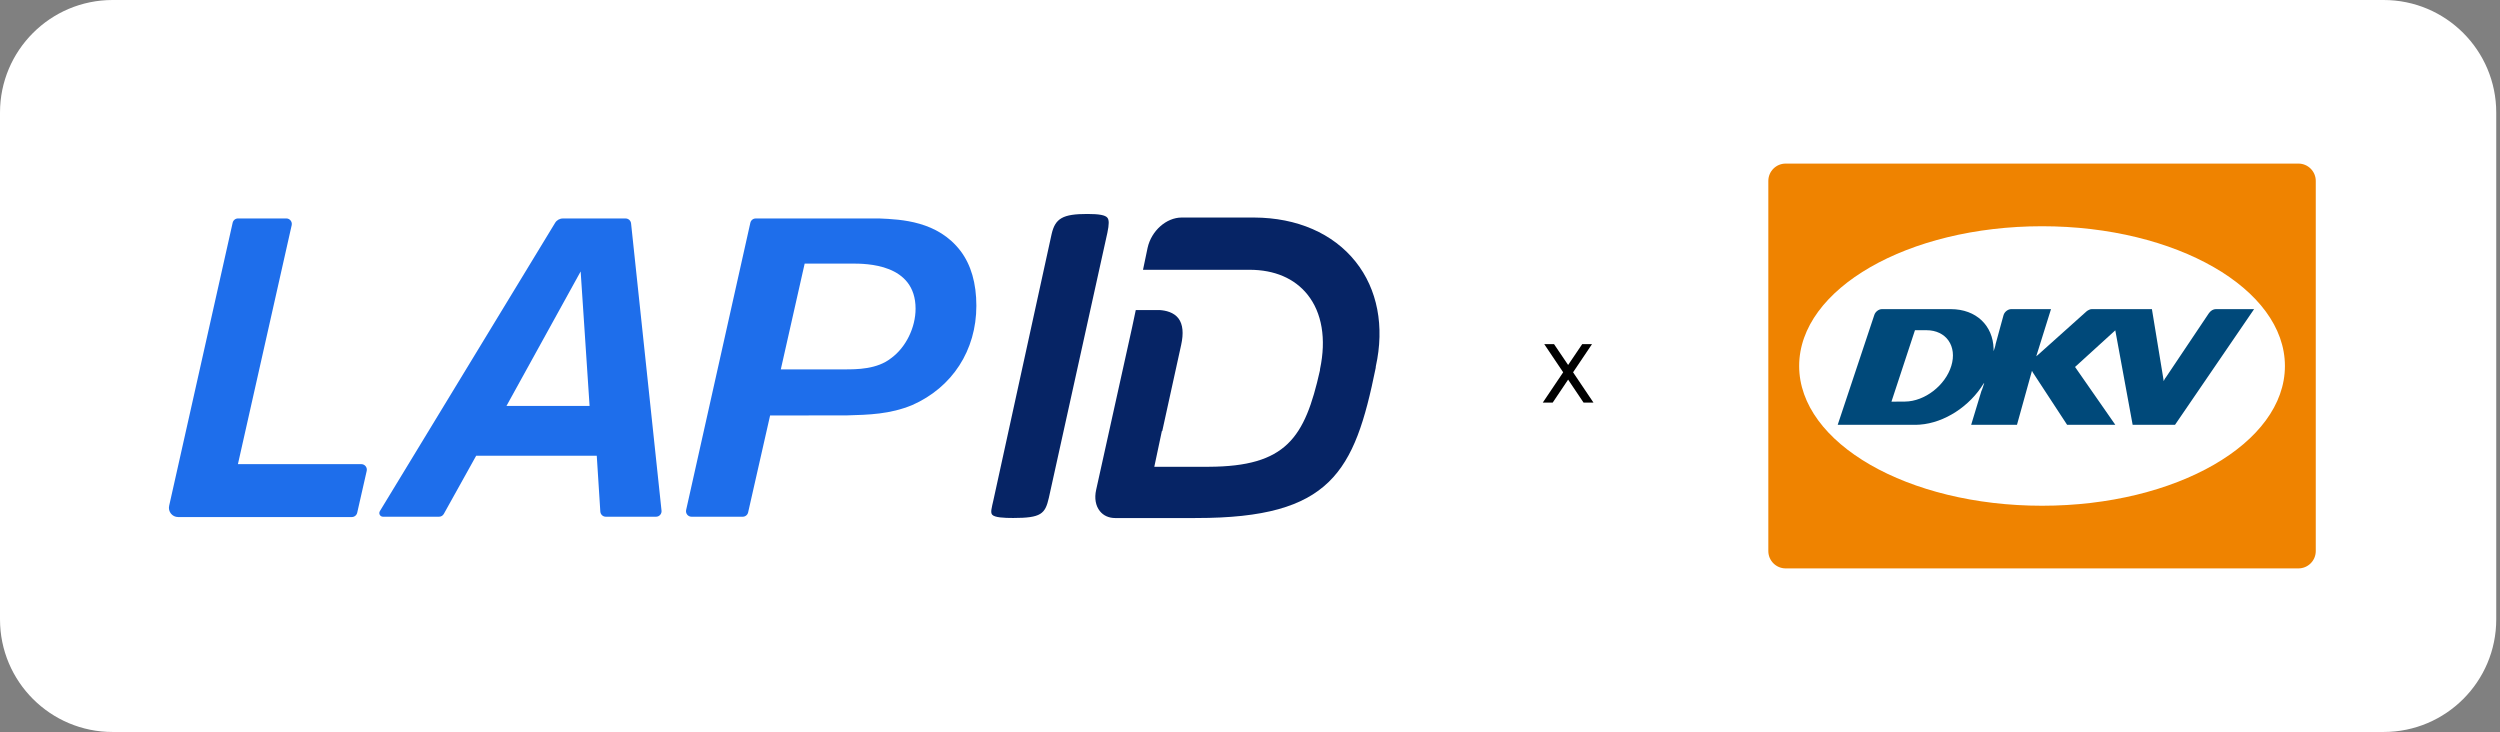
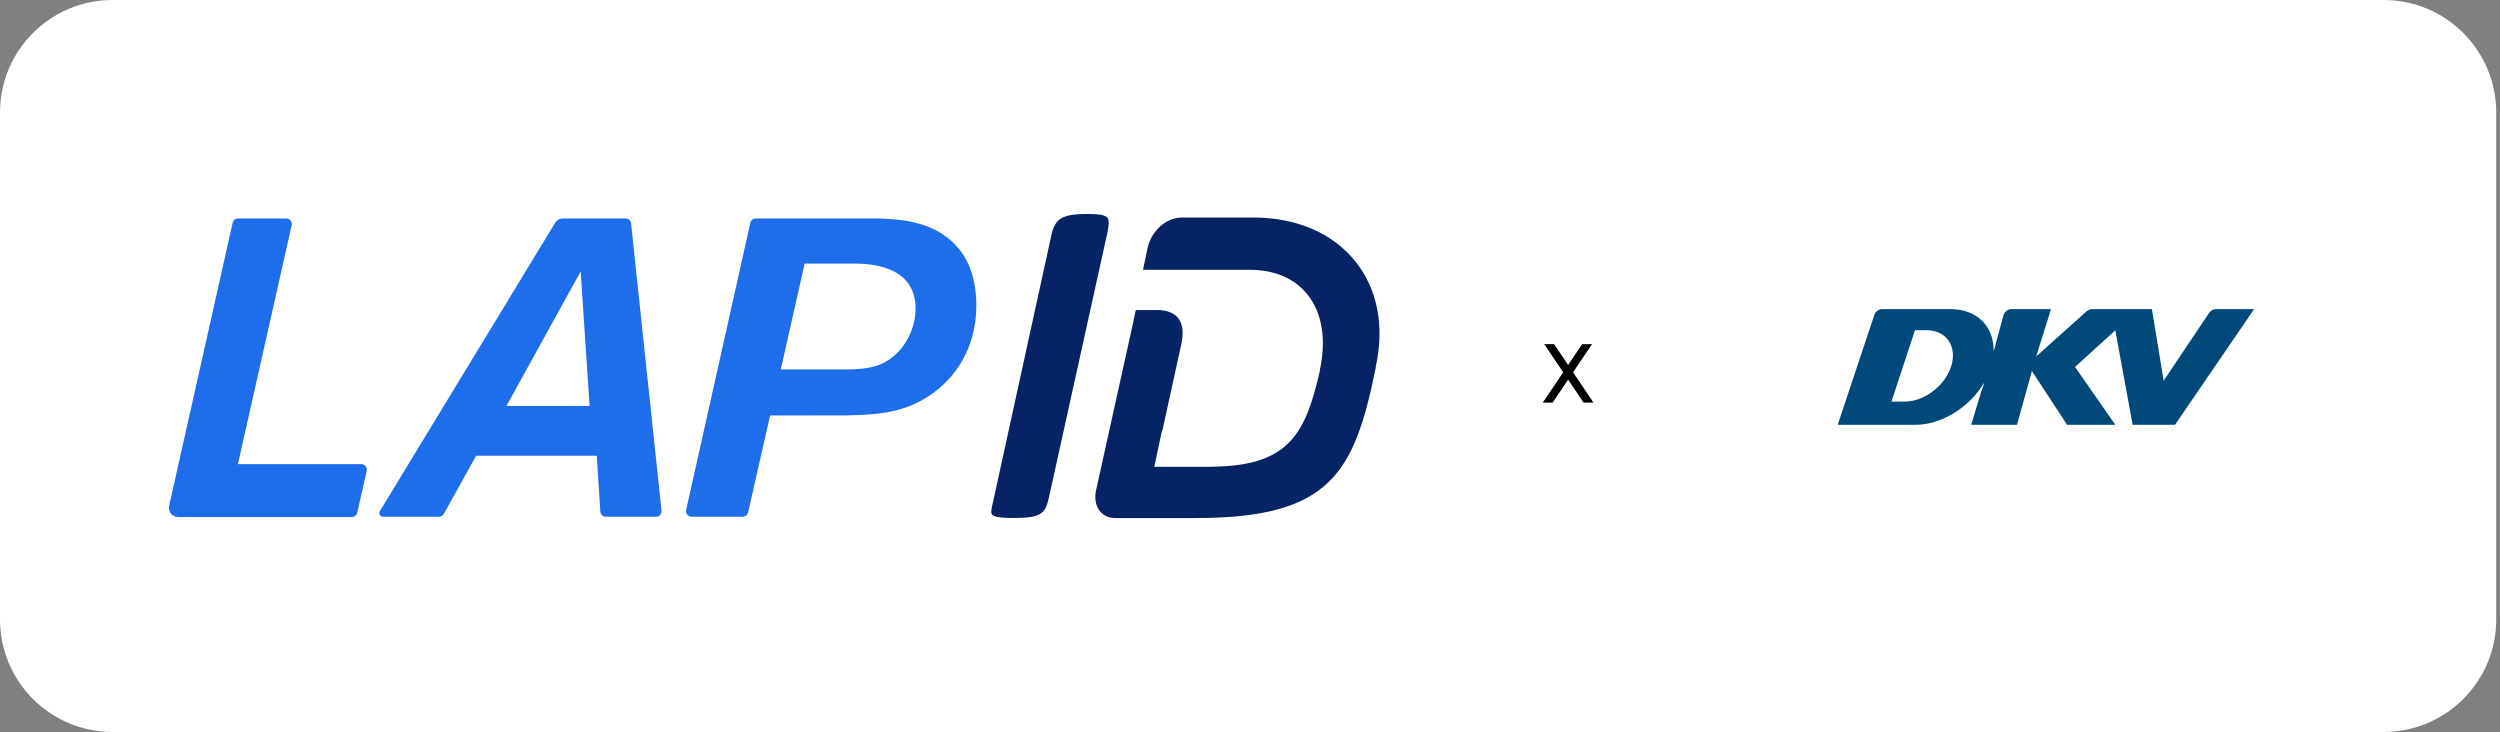
<svg xmlns="http://www.w3.org/2000/svg" width="444" height="130" viewBox="0 0 444 130" fill="none">
  <rect x="0" y="0" width="444" height="130" fill="#808080" stroke="none" />
  <path d="M0 20C0 8.954 8.954 0 20 0H423.333C434.379 0 443.333 8.954 443.333 20V110C443.333 121.046 434.379 130 423.333 130H20C8.954 130 0 121.046 0 110V20Z" fill="white" />
  <g clip-path="url(#clip0_814_3796)">
    <path d="M42.255 82.432L51.804 39.994C51.942 39.383 51.477 38.795 50.851 38.795H42.272C41.812 38.795 41.422 39.112 41.319 39.562L30.04 89.833C29.811 90.853 30.586 91.827 31.631 91.827H62.485C62.939 91.827 63.335 91.51 63.439 91.066L65.127 83.631C65.265 83.02 64.8 82.432 64.174 82.432H42.255Z" fill="#1E6EEB" />
    <path d="M105.985 80.934L106.617 90.853C106.651 91.372 107.076 91.77 107.593 91.77H116.517C117.097 91.77 117.55 91.262 117.487 90.686L112.078 39.677C112.026 39.182 111.607 38.801 111.107 38.801H99.973C99.404 38.801 98.876 39.095 98.583 39.585L67.464 90.778C67.2 91.216 67.51 91.77 68.021 91.77H77.973C78.329 91.77 78.651 91.579 78.823 91.268L84.571 80.934H105.985ZM103.125 48.219L104.71 72.098H89.946L103.12 48.219H103.125Z" fill="#1E6EEB" />
    <path d="M150.369 73.775C154.326 73.666 158.064 73.568 161.992 71.948C169.13 68.807 173.402 62.213 173.402 54.306C173.402 50.306 172.455 47.032 170.594 44.571C166.534 39.245 160.062 38.968 156.198 38.801H134.215C133.756 38.801 133.36 39.118 133.262 39.568L121.857 90.576C121.72 91.187 122.185 91.77 122.811 91.77H131.912C132.366 91.77 132.762 91.453 132.866 91.009L136.771 73.787L150.375 73.775H150.369ZM142.909 46.813H151.293C153.809 46.813 162.606 46.813 162.606 54.824C162.606 58.185 160.872 61.706 158.288 63.591C155.784 65.602 152.161 65.602 149.973 65.602H138.671L142.909 46.813Z" fill="#1E6EEB" />
    <path d="M186.765 41.585L176.429 88.836C176.113 90.231 175.883 90.997 176.199 91.395C176.618 91.919 178.329 91.994 179.943 91.994C184.916 91.994 185.622 91.268 186.277 88.409L196.671 41.337C196.987 39.833 196.987 39.055 196.671 38.669C196.292 38.202 195.224 38 193.093 38C188.764 38 187.403 38.772 186.765 41.585Z" fill="#062465" />
    <path d="M212.279 92C212.36 92 212.446 92 212.526 92C236.381 92 240.561 83.856 244.322 65.343L244.345 65.072C245.919 57.965 244.644 51.36 240.762 46.484C236.754 41.447 230.351 38.663 222.731 38.634H209.867C207.134 38.634 204.481 40.997 203.815 44.006L202.999 47.914H221.921C226.343 47.914 229.903 49.435 232.211 52.317C234.784 55.522 235.571 60.208 234.44 65.527L234.417 65.798C231.729 77.81 228.398 82.841 214.685 82.899H205.003L206.347 76.559H206.416L209.77 61.274C210.235 59.187 210.08 57.608 209.31 56.571C208.478 55.453 207.025 55.136 205.957 55.066H201.713L201.053 58.184L194.673 87.009C194.345 88.496 194.581 89.833 195.339 90.778C195.982 91.579 196.929 92.006 198.084 92.006H212.268L212.279 92Z" fill="#062465" />
  </g>
  <path d="M281.239 71.5L278.499 67.42L275.759 71.5H273.999L277.619 66.12L274.259 61.12H275.999L278.499 64.82L280.999 61.12H282.739L279.379 66.12L282.999 71.5H281.239Z" fill="black" />
  <path d="M312 31.793C312 29.144 314.144 27 316.794 27H408.543C411.189 27 413.333 29.144 413.333 31.793V98.207C413.333 100.856 411.189 103 408.543 103H316.794C314.144 103 312 100.856 312 98.207V31.793Z" fill="white" />
-   <path d="M314.055 32.134C314.055 30.434 315.434 29.053 317.134 29.053H408.199C409.9 29.053 411.28 30.434 411.28 32.134V97.867C411.28 99.569 409.9 100.948 408.199 100.948H317.134C315.434 100.948 314.055 99.569 314.055 97.867V32.134Z" fill="#EF8300" />
  <path d="M319.531 65.001C319.531 51.292 338.844 40.18 362.668 40.18C386.492 40.18 405.802 51.292 405.802 65.001C405.802 78.709 386.49 89.82 362.668 89.82C338.845 89.82 319.531 78.709 319.531 65.001Z" fill="white" />
  <path d="M335.921 71.337L338.345 71.318C341.824 71.285 345.489 68.463 346.552 64.984C347.622 61.484 345.652 58.64 342.123 58.644H340.098L335.921 71.337V71.337ZM392.405 55.498C392.679 55.145 393.113 54.901 393.529 54.901H400.327L386.287 75.441H378.758L375.676 58.667L368.528 65.172L375.676 75.441H367.116L361.034 66.15L360.877 65.854L358.216 75.441H350.081L351.894 69.46C352.061 69.157 352.264 68.41 352.399 68.025L352.282 68.124C349.863 72.121 345.364 75.094 340.963 75.415L340.462 75.44L326.378 75.441C326.378 75.441 332.869 55.969 332.876 55.944C333.053 55.371 333.657 54.901 334.232 54.901H346.462C351.01 54.909 353.95 57.849 354.06 61.925V62.38C354.149 62.1 354.364 61.562 354.441 61.041L355.783 56.129L355.838 55.939C356.015 55.366 356.622 54.901 357.194 54.901L364.258 54.902L361.638 63.278L361.975 62.996L370.43 55.425C370.55 55.305 370.685 55.203 370.828 55.119C371.046 54.982 371.291 54.901 371.531 54.901H382.18L384.158 66.936C384.197 67.288 384.272 67.696 384.272 67.696C384.48 67.202 384.627 67.066 384.751 66.886L392.265 55.676C392.307 55.613 392.354 55.553 392.404 55.498" fill="#00497A" />
  <defs>
    <clipPath id="clip0_814_3796">
      <rect width="215" height="54" fill="white" transform="translate(30 38)" />
    </clipPath>
  </defs>
</svg>